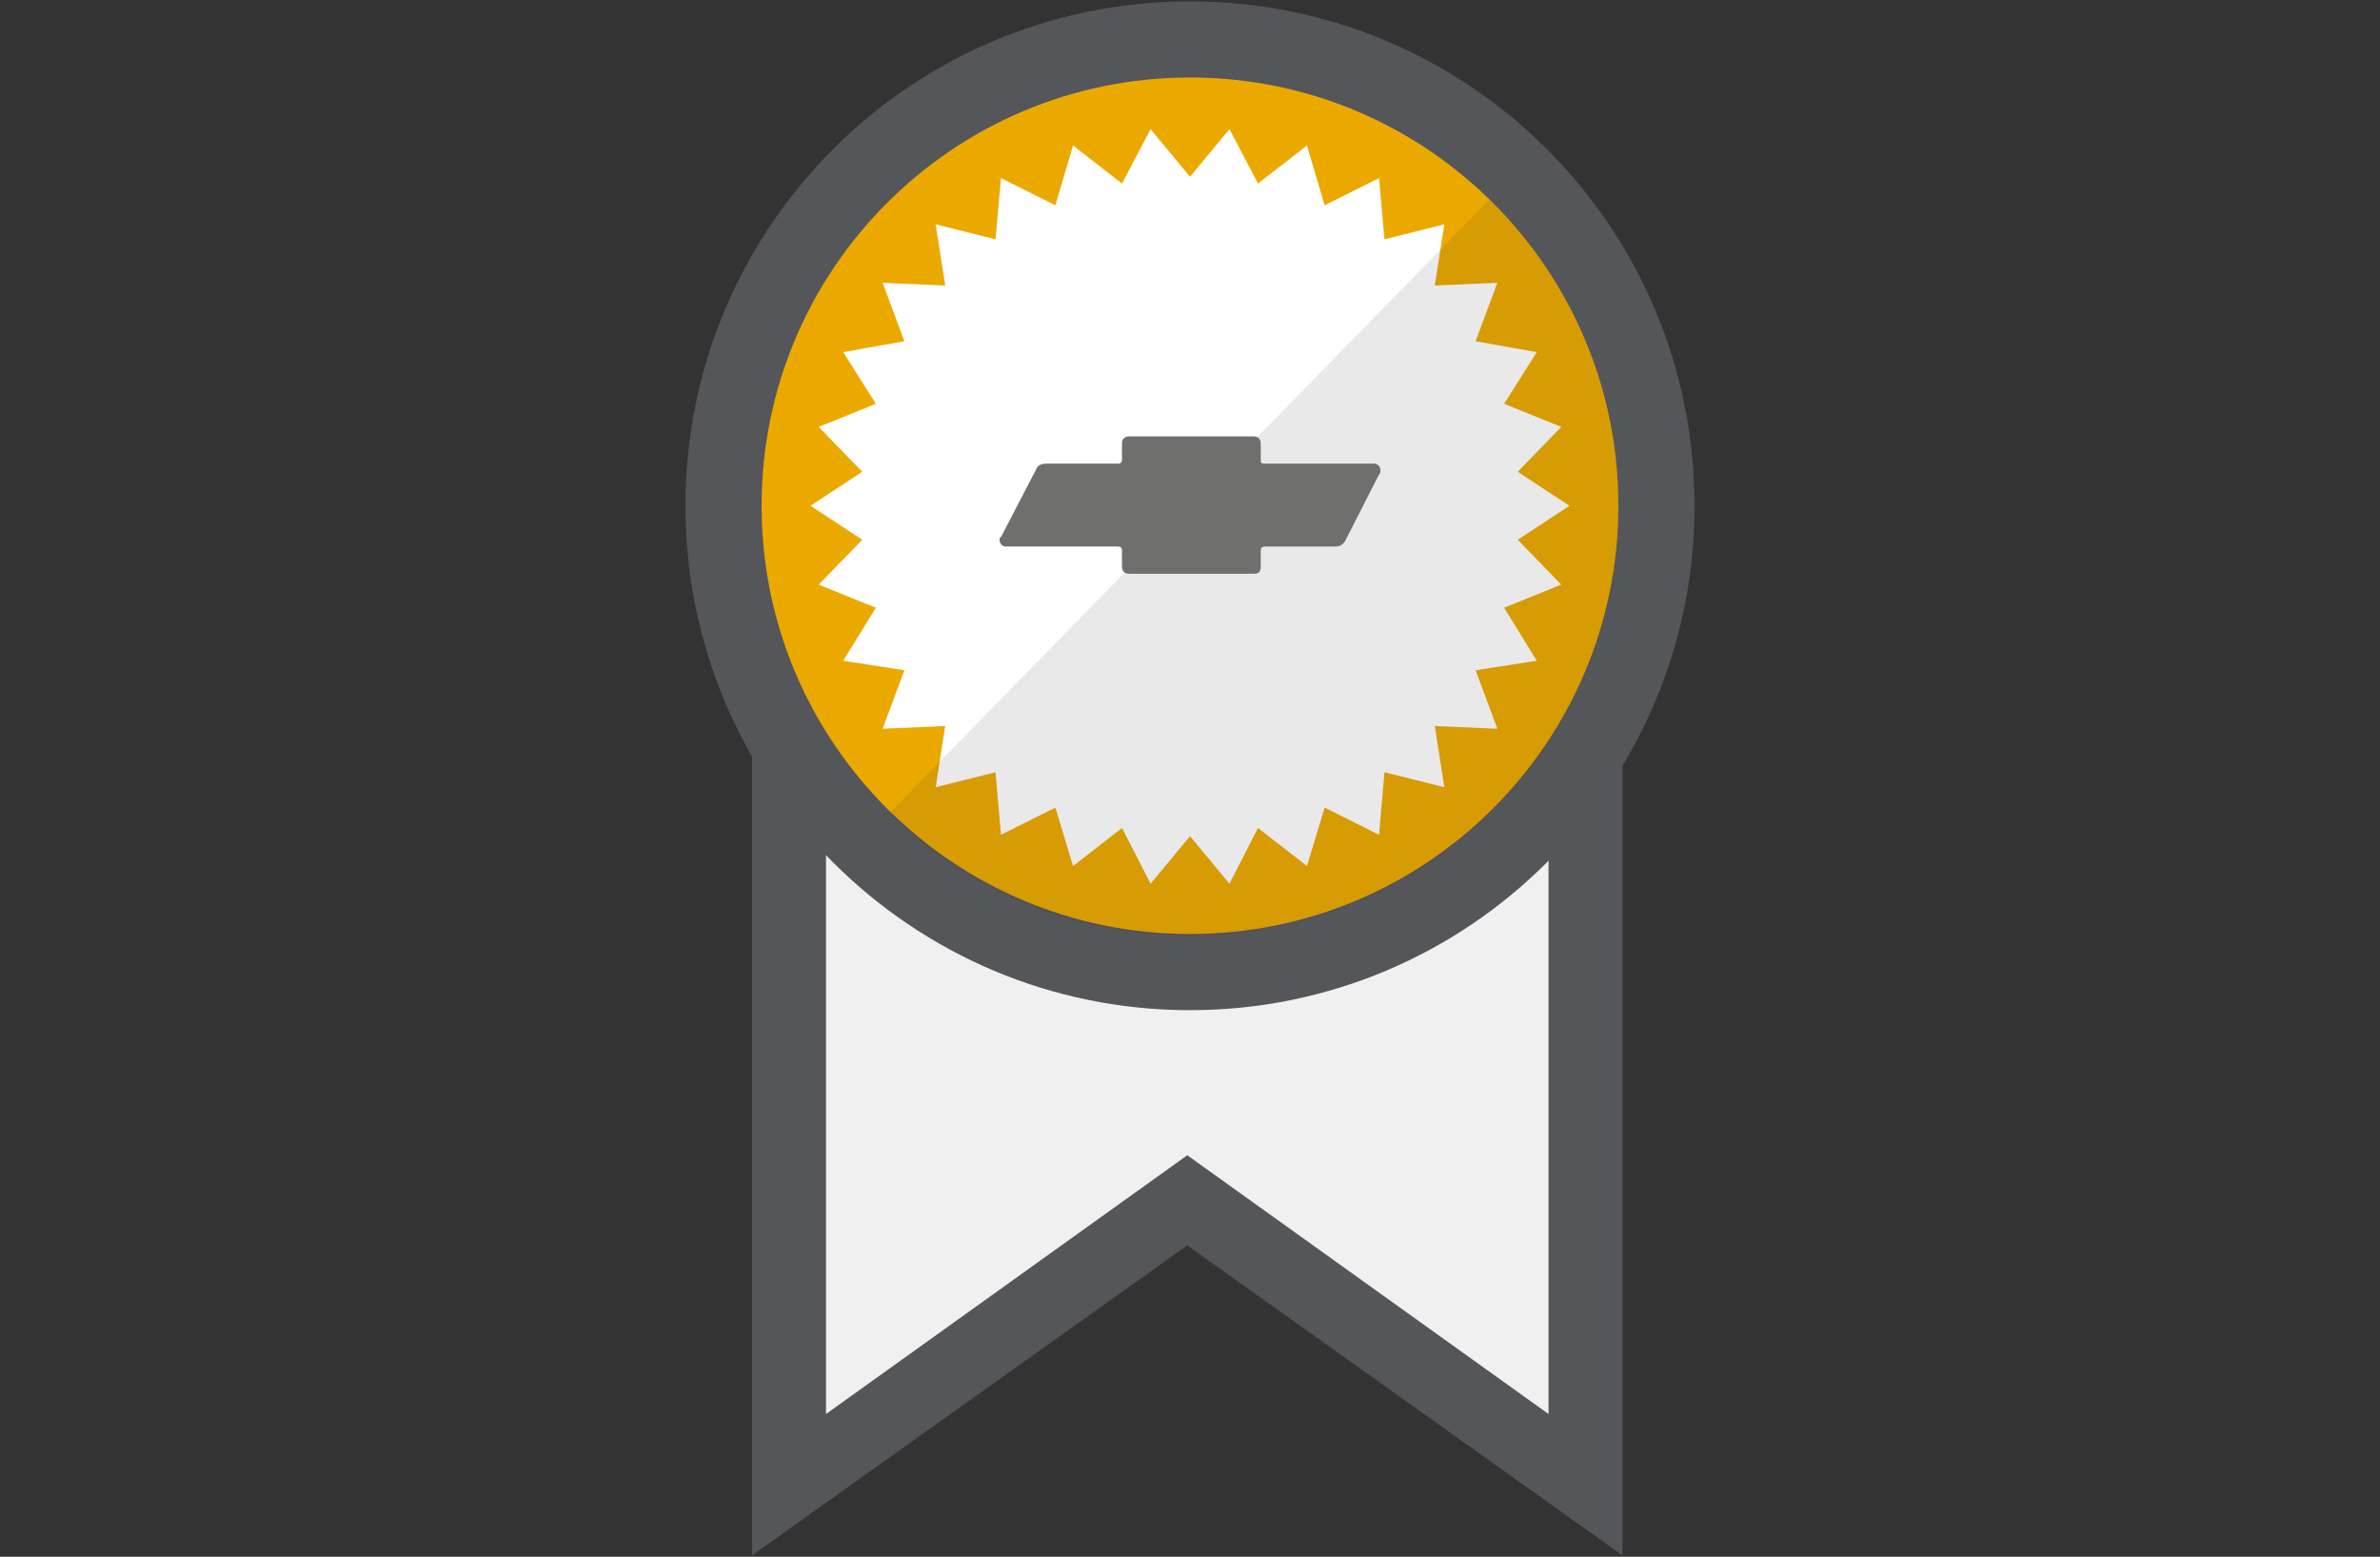
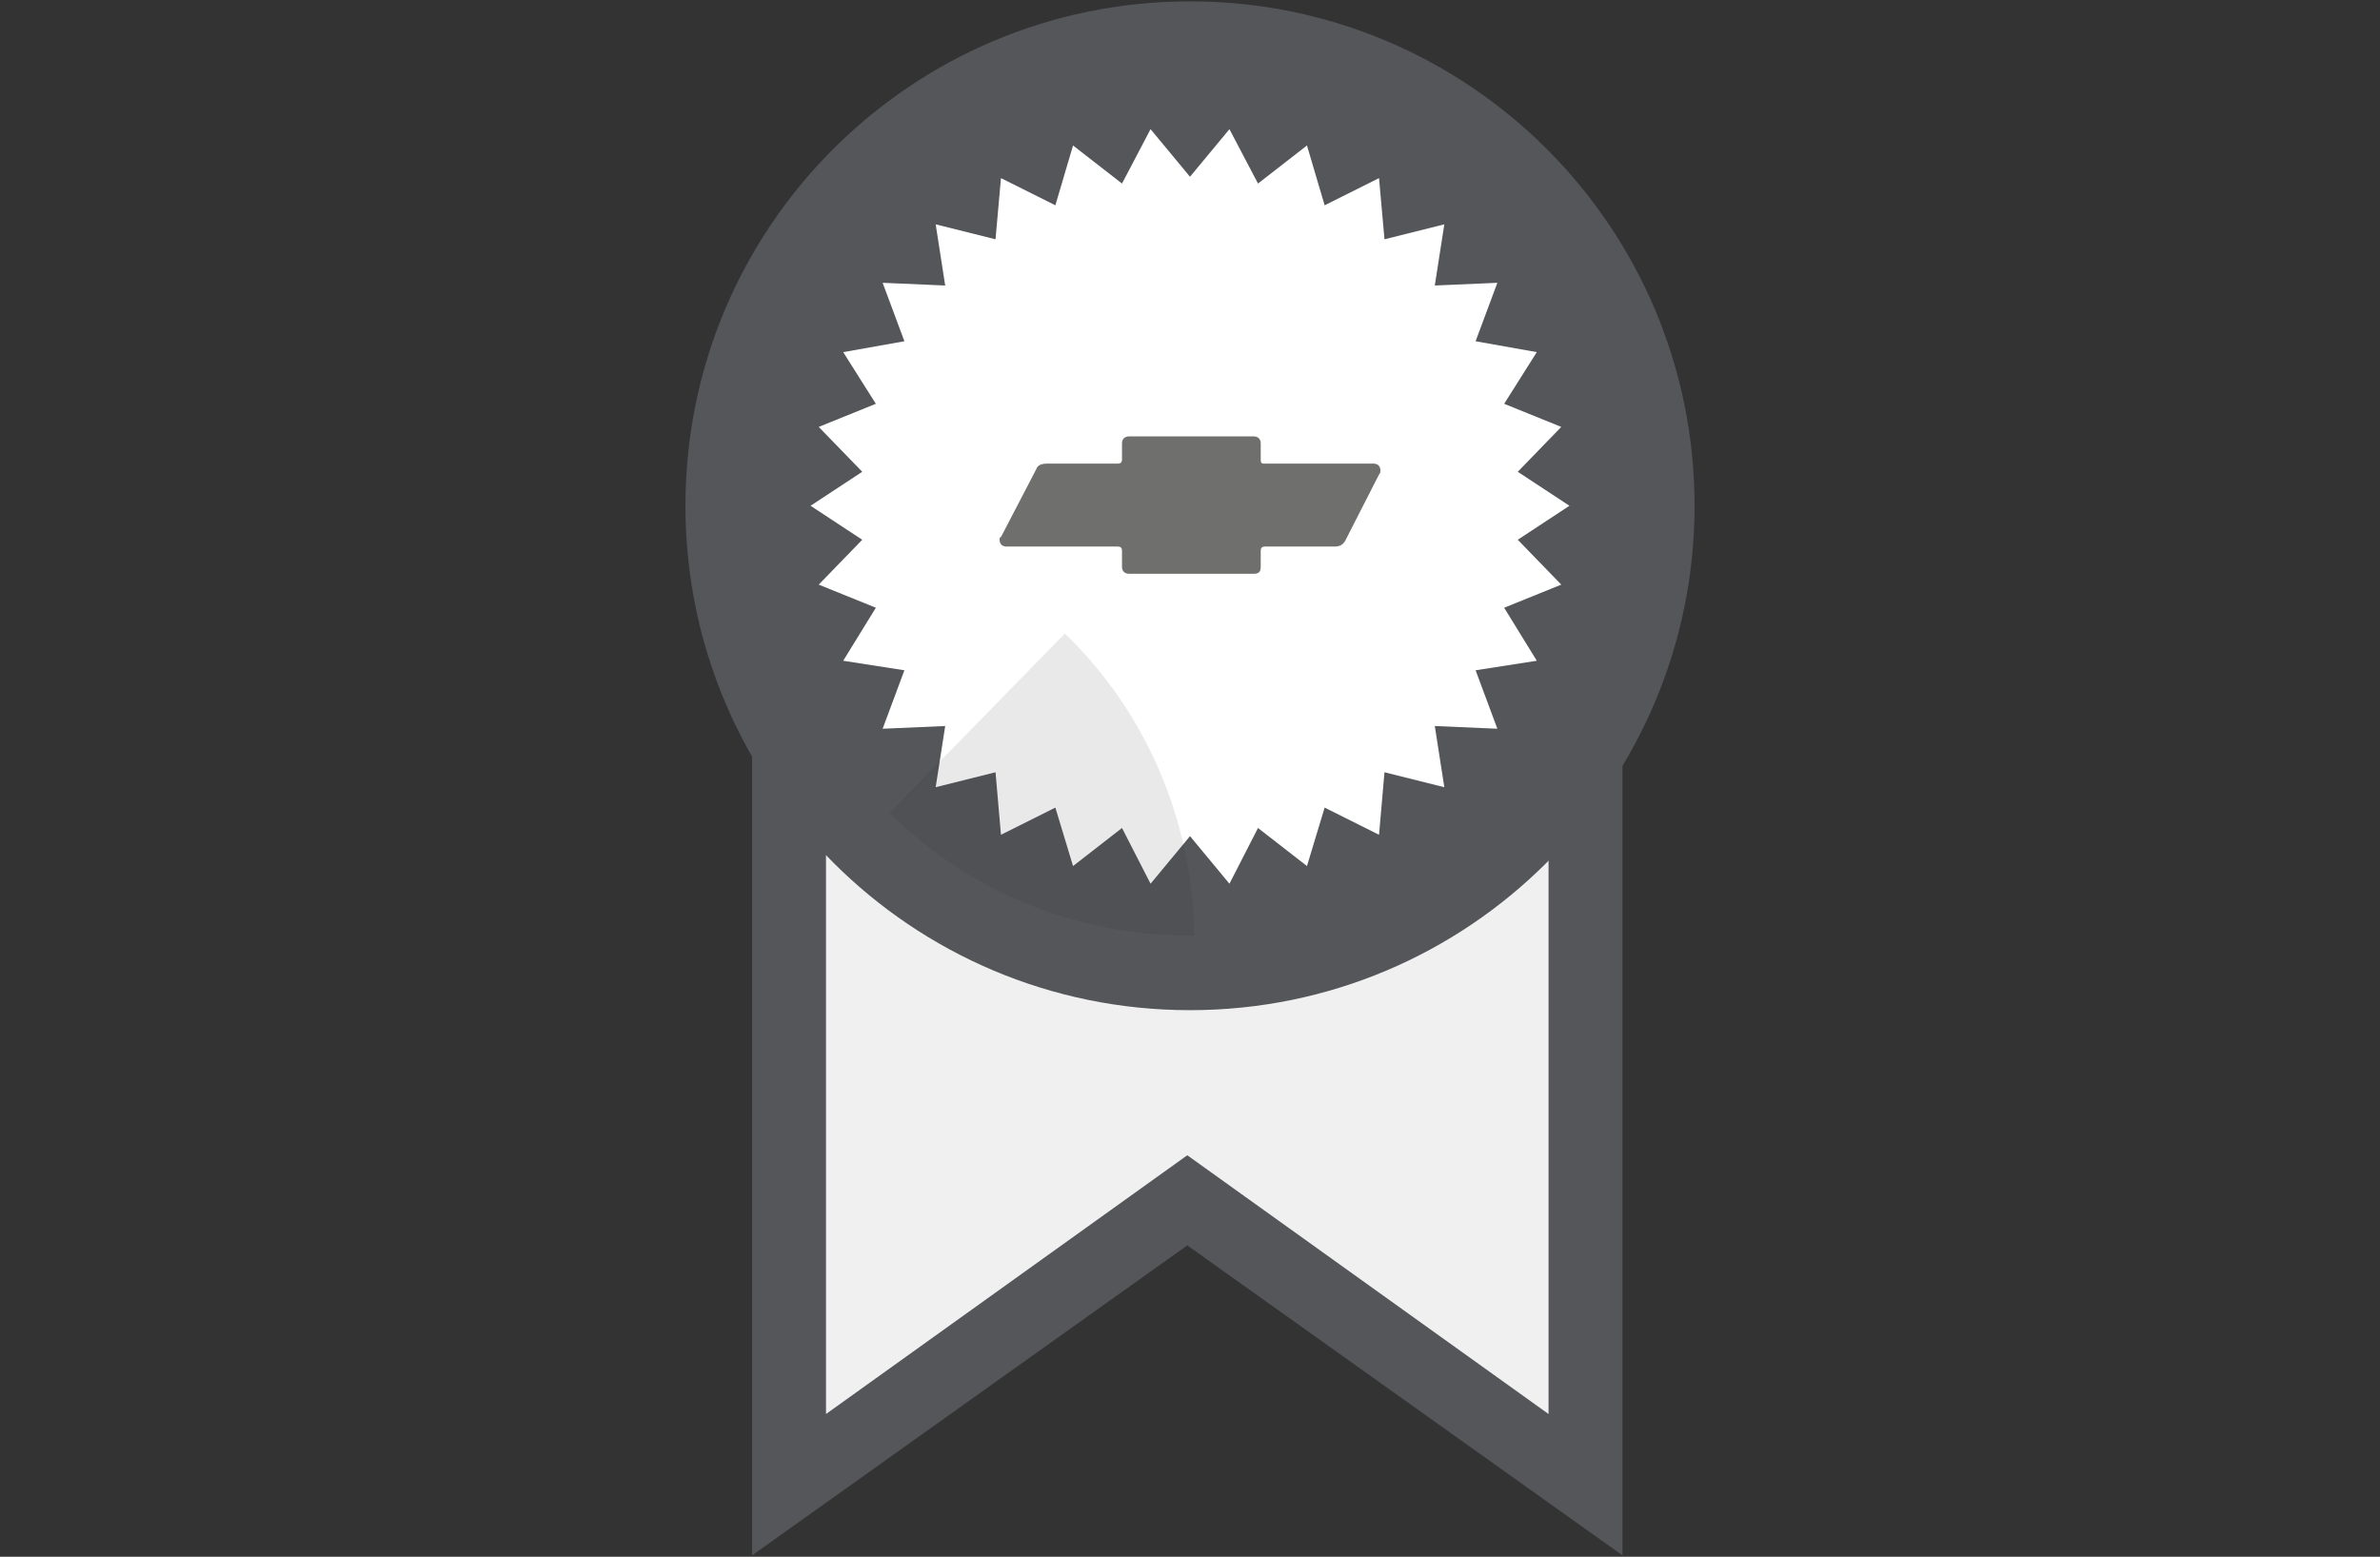
<svg xmlns="http://www.w3.org/2000/svg" version="1.1" id="Layer_1" x="0px" y="0px" viewBox="0 0 175 114.5" style="enable-background:new 0 0 175 114.5;" xml:space="preserve">
  <rect x="0" y="0" width="175" height="114.5" fill="#333333" stroke="none" />
  <style type="text/css">
	.st0{fill:#54565A;}
	.st1{fill:#F0F0F0;stroke:#F0F0F0;stroke-width:0.929;stroke-miterlimit:10;}
	.st2{fill:#EBA900;}
	.st3{fill:#FFFFFF;}
	.st4{opacity:0.1;}
	.st5{fill:#1D1D1B;}
	.st6{fill:#6F6F6E;}
</style>
  <g>
    <g>
      <g>
        <path class="st0" d="M55.3,44.7v69.7l32-22.8l32,22.8V44.7l-7.4,13l-6.6,9.2l-6.6,4.6L89,73l-9.2-1.1c0,0-10.2-5.1-10.6-5.8     s-7.8-8.9-7.8-9.8C61.4,55.3,55.3,44.7,55.3,44.7z" />
        <polygon class="st1" points="87.3,84.4 61.2,103.1 61.2,56.5 113.4,56.5 113.4,103.1    " />
      </g>
    </g>
    <path class="st0" d="M87.5,0.1C67,0.1,50.4,16.7,50.4,37.2S67,74.3,87.5,74.3s37.1-16.6,37.1-37.1S108,0.1,87.5,0.1z" />
    <g>
-       <path class="st2" d="M87.5,5.7C70.1,5.7,56,19.8,56,37.2s14.1,31.5,31.5,31.5S119,54.6,119,37.2S104.9,5.7,87.5,5.7z" />
      <polygon class="st3" points="87.5,13 90.4,9.5 92.5,13.5 96.1,10.7 97.4,15.1 101.4,13.1 101.8,17.6 106.2,16.5 105.5,21     110.1,20.8 108.5,25.1 113,25.9 110.6,29.7 114.8,31.4 111.6,34.7 115.4,37.2 111.6,39.7 114.8,43 110.6,44.7 113,48.6     108.5,49.3 110.1,53.6 105.5,53.4 106.2,57.9 101.8,56.8 101.4,61.4 97.4,59.4 96.1,63.7 92.5,60.9 90.4,65 87.5,61.5 84.6,65     82.5,60.9 78.9,63.7 77.6,59.4 73.6,61.4 73.2,56.8 68.8,57.9 69.5,53.4 64.9,53.6 66.5,49.3 62,48.6 64.4,44.7 60.2,43     63.4,39.7 59.6,37.2 63.4,34.7 60.2,31.4 64.4,29.7 62,25.9 66.5,25.1 64.9,20.8 69.5,21 68.8,16.5 73.2,17.6 73.6,13.1     77.6,15.1 78.9,10.7 82.5,13.5 84.6,9.5   " />
      <g class="st4">
-         <path class="st5" d="M65.4,59.8c5.8,5.7,13.7,9.1,22.4,9c17.4-0.2,31.4-14.4,31.2-31.9c-0.1-8.7-3.7-16.6-9.5-22.2L65.4,59.8z" />
+         <path class="st5" d="M65.4,59.8c5.8,5.7,13.7,9.1,22.4,9c-0.1-8.7-3.7-16.6-9.5-22.2L65.4,59.8z" />
      </g>
      <path class="st6" d="M101.4,34.9l-2.5,4.9c-0.2,0.3-0.4,0.4-0.8,0.4H93c-0.2,0-0.3,0.1-0.3,0.3v1.2c0,0.4-0.2,0.5-0.5,0.5H83    c-0.3,0-0.5-0.2-0.5-0.5v-1.2c0-0.2-0.1-0.3-0.3-0.3H74c-0.4,0-0.5-0.3-0.5-0.5c0-0.1,0-0.2,0.1-0.2l2.6-5    c0.1-0.3,0.4-0.4,0.8-0.4h5.2c0.2,0,0.3-0.1,0.3-0.3v-1.2c0-0.3,0.2-0.5,0.5-0.5h9.2c0.3,0,0.5,0.2,0.5,0.5v1.2    c0,0.3,0.1,0.3,0.3,0.3h8c0.2,0,0.5,0.1,0.5,0.5C101.5,34.7,101.5,34.8,101.4,34.9z" />
    </g>
  </g>
</svg>